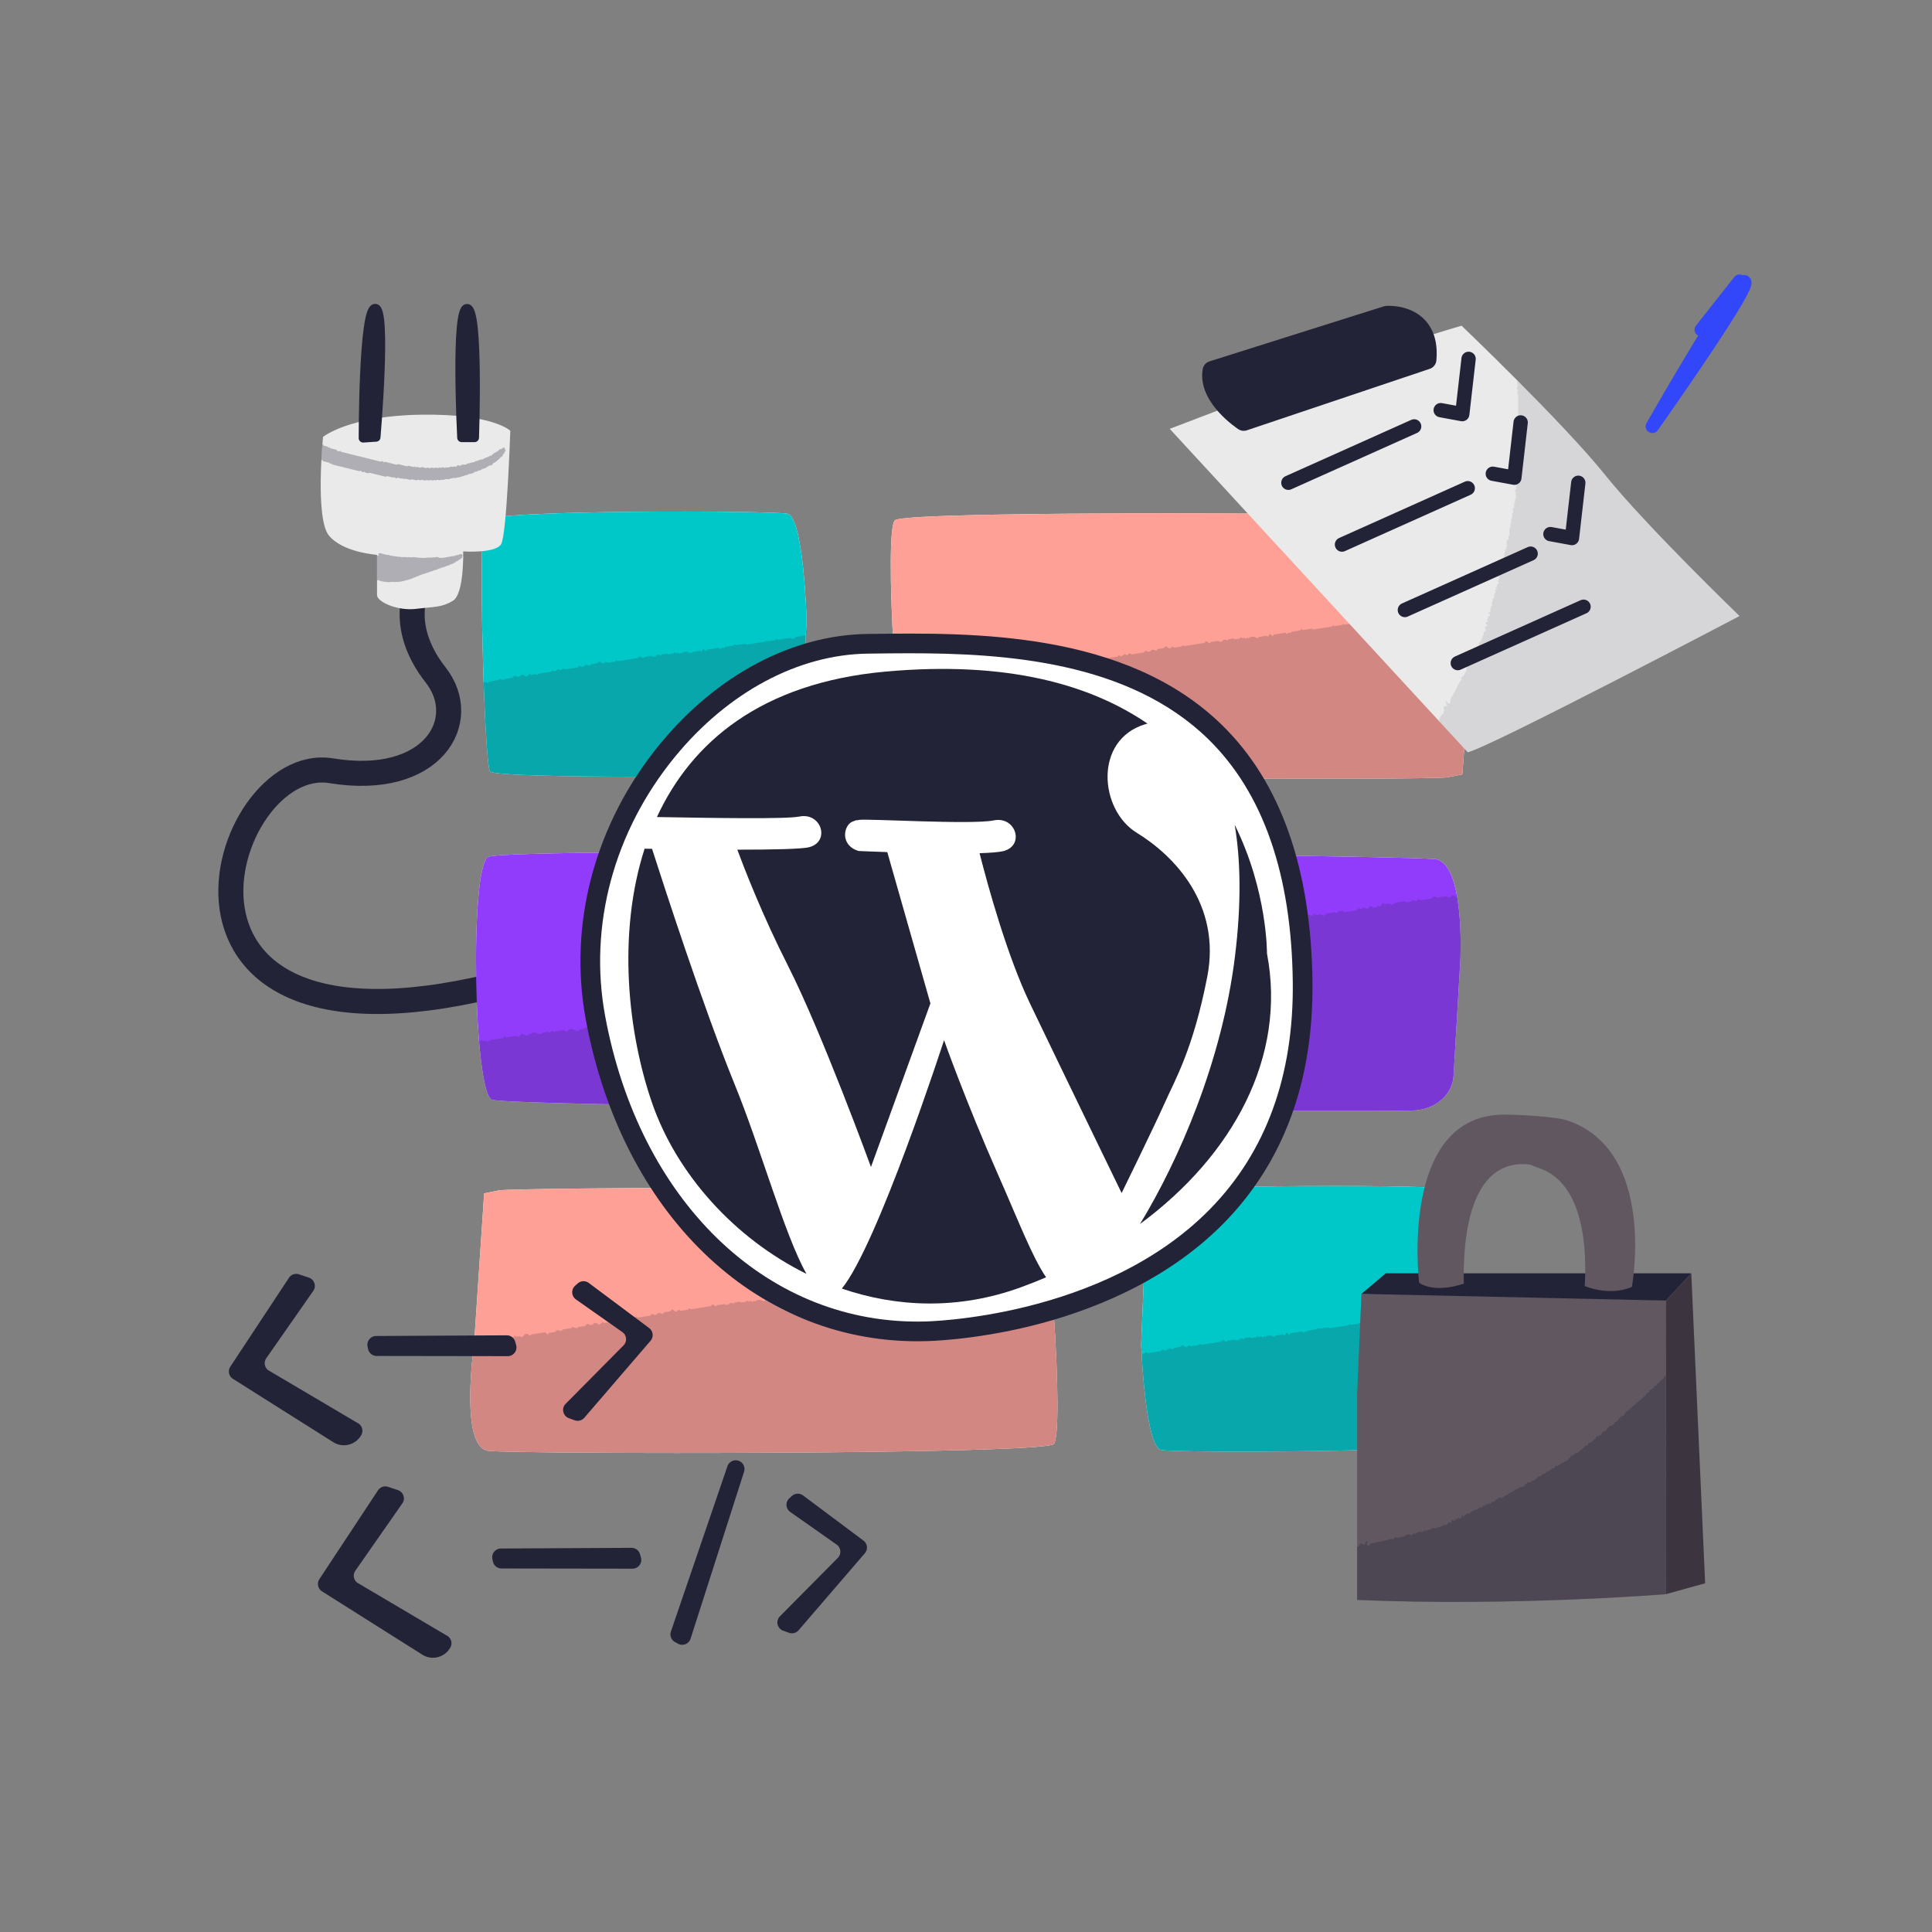
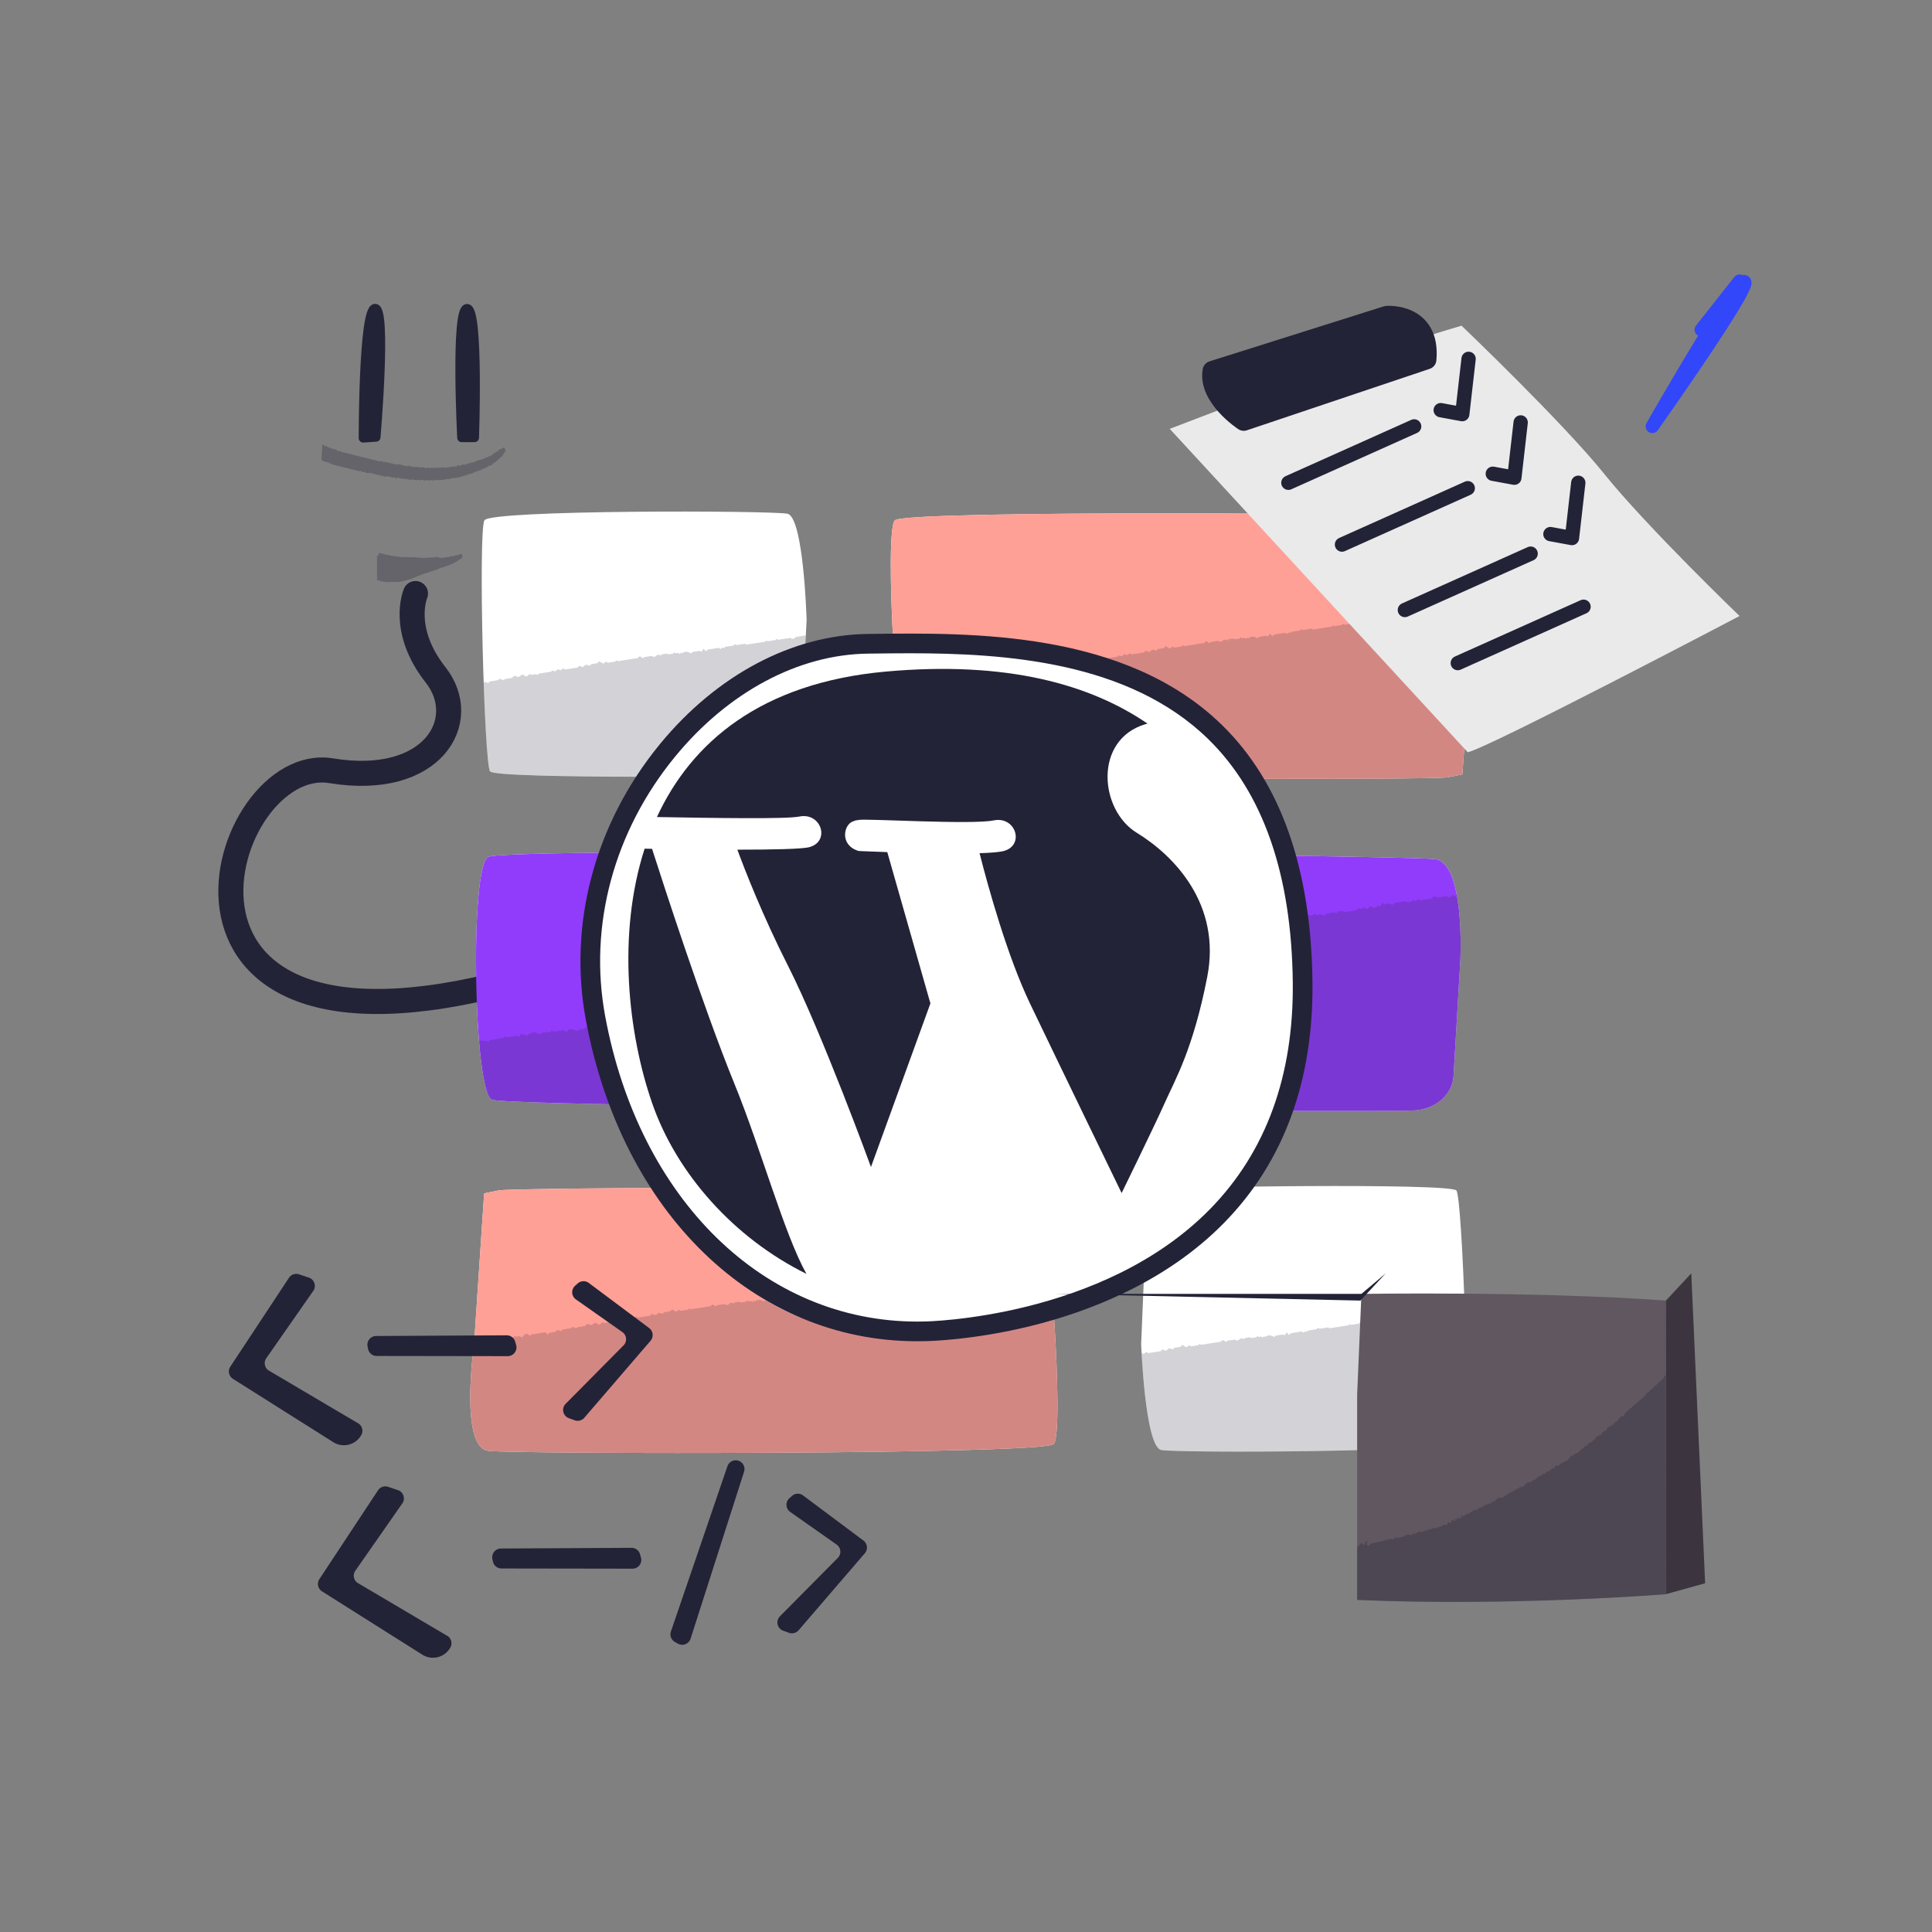
<svg xmlns="http://www.w3.org/2000/svg" width="1080" height="1080" fill="none">
  <rect width="100%" height="100%" fill="#808080" stroke="none" />
  <g clip-path="url(#a)">
    <path d="M450.9 346.47s-1.64-57.46-10.75-59.29c-9.11-1.83-165.82-2.28-169.35 3.67-3.53 5.95-.19 136.05 3.15 140.38 3.35 4.33 163.52 3.11 168.12 1.46l4.6-1.65 4.23-84.57Zm372.91 1.92s8.8-57.49-7.54-59.42c-16.34-1.93-309.78-4.03-316.03 1.88s1.62 136.07 7.68 140.44c6.06 4.37 293.09 4.84 301.31 3.23l8.22-1.61 6.36-84.52Zm-185.9 402.94s2.12 57.45 11.24 59.23c9.12 1.78 165.83 1.28 169.32-4.7 3.49-5.98-.94-136.05-4.32-140.36-3.38-4.31-163.54-2.12-168.12-.44l-4.59 1.68-3.53 84.59Zm-372.92.34s-8.32 57.54 8.03 59.37c16.35 1.83 309.8 2.15 316-3.81 6.2-5.96-2.75-136.06-8.85-140.39-6.1-4.33-293.13-3.05-301.33-1.4l-8.2 1.66-5.65 84.57Zm551.351-215.1s2.849-55.26-14.64-56.37c-41.62-2.64-518.451-6.81-528.841-1.16-10.39 5.65-8.12 131.4 2.08 135.67 10.2 4.27 503.12 7.43 516.85 5.96.14-.01.27-.03.411-.05 11.25-1.28 19.76-9.35 20.33-19.04l3.81-65.01Z" fill="#fff" />
    <path d="M823.81 348.39s8.8-57.49-7.54-59.42c-16.34-1.93-309.78-4.03-316.03 1.88s1.62 136.07 7.68 140.44c6.06 4.37 293.09 4.84 301.31 3.23l8.22-1.61 6.36-84.52Z" fill="#FFA096" />
    <path d="M232.26 331.79s-8.69 20.15 11.26 45.51c19.95 25.37-1.55 62.9-58.48 53.54-62.48-10.27-118.46 175.72 100.21 117.79" stroke="#232337" stroke-width="14" stroke-miterlimit="10" stroke-linecap="round" stroke-linejoin="round" />
-     <path d="M450.9 346.47s-1.64-57.46-10.75-59.29c-9.11-1.83-165.82-2.28-169.35 3.67-3.53 5.95-.19 136.05 3.15 140.38 3.35 4.33 163.52 3.11 168.12 1.46l4.6-1.65 4.23-84.57Zm187.01 404.86s2.12 57.45 11.24 59.23c9.12 1.78 165.83 1.28 169.32-4.7 3.49-5.98-.94-136.05-4.32-140.36-3.38-4.31-163.54-2.12-168.12-.44l-4.59 1.68-3.53 84.59Z" fill="#00C8C8" />
    <path d="M264.99 751.67s-8.32 57.54 8.03 59.37c16.35 1.83 309.8 2.15 316-3.81 6.2-5.96-2.75-136.06-8.85-140.39-6.1-4.33-293.13-3.05-301.33-1.4l-8.2 1.66-5.65 84.57Z" fill="#FFA096" />
    <path d="M816.34 536.57s2.85-55.26-14.64-56.37c-41.62-2.64-518.45-6.81-528.84-1.16-10.39 5.65-8.12 131.4 2.08 135.67 10.2 4.27 503.12 7.43 516.85 5.96.14-.01.27-.03.41-.05 11.25-1.28 19.76-9.35 20.33-19.04l3.81-65.01Z" fill="#913CFA" />
-     <path d="M285.26 240.8s-1.93 58.1-5.14 63.41c-3.21 5.31-21.19 4.03-21.19 4.03s.64 23.76-5.78 27.62c-6.42 3.86-10.28 3.21-20.55 4.5-10.28 1.28-21.84-3.85-21.84-7.71v-22.48s-19.27-1.28-26.97-10.92c-7.71-9.63-3.21-55.01-3.21-55.01s14.13-11.78 54.59-12.42c40.45-.65 50.09 8.98 50.09 8.98Z" fill="#EAEAEA" />
    <path d="M265.27 244.66s2.57-72.25-4.17-72.25-3.02 72.25-3.02 72.25h7.19Zm-55.07-.26s6.22-72.3-.52-72.05-6.67 72.54-6.67 72.54l7.19-.49Z" fill="#232337" stroke="#232337" stroke-width="5" stroke-miterlimit="10" stroke-linecap="round" stroke-linejoin="round" />
    <path d="m211.31 833.09-32.77 49.65a4.9 4.9 0 0 0 1.47 6.84l56.07 35.39c5.4 3.41 12.56 1.58 15.67-4 1.19-2.13.62-4.81-1.32-6.28l-50.73-29.96c-2.01-1.52-2.53-4.33-1.21-6.48l26.55-38.05c1.66-2.68.38-6.21-2.6-7.21l-5.47-1.84c-2.11-.71-4.43.08-5.66 1.94Zm68.71 32.54 73.01-.38c2.2-.01 4.13 1.44 4.74 3.56l.53 1.85c.89 3.13-1.46 6.24-4.72 6.24l-73.25-.11c-2.32 0-4.31-1.63-4.79-3.89l-.28-1.36c-.64-3.05 1.67-5.9 4.76-5.91Zm95.02 46.4 31.6-92.4a4.903 4.903 0 0 1 5.94-3.14c2.68.74 4.21 3.56 3.36 6.21l-29.9 93.34c-.94 2.94-4.34 4.29-7.05 2.79l-1.7-.94a4.888 4.888 0 0 1-2.25-5.86Zm60.95-8.51 32.35-32.64c2.13-2.15 1.82-5.71-.66-7.45l-25.95-18.25c-2.58-1.82-2.8-5.57-.44-7.67l1.45-1.29a4.899 4.899 0 0 1 6.18-.26l33.74 25.22c2.27 1.7 2.63 4.97.78 7.12l-37.02 43.03a4.918 4.918 0 0 1-5.39 1.41l-3.24-1.18c-3.35-1.21-4.32-5.5-1.8-8.04ZM161.53 714.3l-32.77 49.65a4.9 4.9 0 0 0 1.47 6.84l56.07 35.39c5.4 3.41 12.56 1.58 15.67-4 1.19-2.13.62-4.81-1.32-6.28l-50.73-29.96c-2.01-1.52-2.53-4.33-1.21-6.48l26.55-38.05c1.66-2.68.38-6.21-2.6-7.21l-5.47-1.84c-2.11-.72-4.43.08-5.66 1.94Zm48.71 32.53 73.01-.38c2.2-.01 4.13 1.44 4.74 3.56l.53 1.85c.89 3.13-1.46 6.24-4.72 6.24l-73.25-.11c-2.32 0-4.31-1.63-4.79-3.89l-.28-1.36a4.894 4.894 0 0 1 4.76-5.91Zm105.97 37.9 32.35-32.64c2.13-2.15 1.82-5.71-.66-7.45l-25.95-18.25c-2.58-1.82-2.8-5.57-.44-7.67l1.45-1.29a4.899 4.899 0 0 1 6.18-.26l33.74 25.22c2.27 1.7 2.63 4.97.78 7.12l-37.02 43.03a4.918 4.918 0 0 1-5.39 1.41l-3.24-1.18c-3.36-1.22-4.32-5.51-1.8-8.04Z" fill="#232337" />
    <path opacity=".2" d="m446.67 431.03 3.79-75.86c-1.88.3-3.76.59-5.65.89-.24.28-.46.55-.71.85-.42.07-.88.14-1.38.22-.25-.17-.54-.37-.84-.57-2.33.37-4.67.74-6.99 1.1-.29-.19-.57-.37-.85-.56-.16.21-.29.41-.5.69-1.4.22-2.89.46-4.33.68-.3-.17-.56-.31-.81-.45-.2.28-.34.47-.47.65-3.6.57-7.19 1.13-10.7 1.69-.29-.21-.48-.35-.69-.51-1.61.25-3.25.51-4.88.77-.3-.2-.59-.4-.87-.59-.21.27-.43.54-.66.83-1.63.26-3.26.51-4.84.76-.25.28-.45.52-.66.75-.24-.18-.43-.32-.63-.46-.4.3-.82.61-1.22.91-.41-.26-.7-.45-1.05-.67-1.93.3-3.91.61-5.89.94-.2.03-.39.2-.63.33-.1.16-.23.35-.5.78-.49-.53-.95-1.03-1.41-1.53-.5.69-.85 1.17-1.23 1.69-.27-.17-.55-.34-.86-.53-1.36.21-2.76.43-4.18.66-.2.25-.42.52-.57.72-.86-.32-1.69-.64-2.45-.92-.74.12-1.43.23-2.02.32-.28.3-.48.51-.67.71-.29-.21-.48-.35-.7-.51l-.63.75c-.27-.18-.56-.37-.86-.56-.45.07-.92.14-1.35.21-.3-.19-.58-.37-.83-.53-.25.29-.48.55-.62.71-1.05.16-1.97.31-2.78.44-.4-.23-.7-.39-.82-.46-1.1.17-2.02.32-2.86.45-.2.28-.34.47-.5.69-.27-.17-.55-.35-.85-.54-.43.07-.9.14-1.37.22-.21.26-.43.54-.63.8-.48.08-.94.15-1.37.22-.32-.21-.61-.4-.84-.54-1.47.23-2.86.45-4.18.66-.26.29-.46.52-.55.62-.93-.15-1.29-1.23-2.34-.91-.2.25-.42.52-.65.81-3.72.59-7.46 1.18-11.21 1.77-.28-.18-.56-.37-.83-.55l-.61.75c-1.47.23-2.87.45-4.07.64-.57-.25-.97-.42-1.21-.53-.77.24-.82 1.14-1.63.99-.63-.39-1.3-.8-2.1-1.3-.36.42-.65.75-.96 1.1-1.15.18-2.31.36-3.35.53-.4.39-.72.69-.98.94-1.22-.42-2.27-1.09-3.19.29-.19.28-.86.25-1.24.34-.62-.11-.96-.86-1.69-.46-.19.24-.4.51-.63.8-2.32.37-4.66.73-6.94 1.09-.43-.23-.82-.44-1.18-.64-.56.43-.99.77-1.39 1.08-.58-.22-1.09-.42-1.54-.59-.43.39-.75.7-1.04.96-.76.14-1.46.32-2.02-.38-.21.27-.42.53-.64.8-2.32.37-4.66.73-6.98 1.1-.22.27-.43.54-.64.8-.21-.15-.4-.29-.74-.54l-2.81.44c-.33-.24-.53-.38-.73-.53-.69.5-1.37 1-2.11 1.54-.46-.32-1.03-.7-1.56-1.07-.51.08-.97.15-1.38.22l-.69.82c-.59-.02-1.13.35-1.71-.08-.98-.71-1.75-.29-2.44.76-1.37.22-2.87.45-4.22.67-.24.33-.38.53-.52.72-.66-.67-1.73-.32-2.38-.97-.23.27-.45.53-.69.82-1.63.26-3.25.51-4.64.73-.51.43-.85.71-1.18.99l-1.08-.64c-.35.06-.78.12-1.28.2.9 26.06 2.24 48.02 3.58 49.75 3.35 4.33 163.52 3.11 168.12 1.46 4.6-1.65 4.61-1.64 4.61-1.64Zm362.56 3.5 8.22-1.61 6.36-84.53s.86-5.61 1.54-13.39c-.29.23-.56.44-.8.63-.82-.41-1.56-.68-2.38-.41-.49.25-.59 1.08-1.41.92-.25-.16-.54-.36-.83-.55-.21.26-.42.53-.62.78-1.42.22-2.82.44-4.17.66-.31-.19-.59-.36-1.38-.85-.2.72-.4 1.42-.45 1.61-1.38 1.13-2.1-.33-3.03.02-.31.32-.61.64-.94.97-.6-.23-1.11-.43-1.69-.65-.33.34-.64.65-1 1.01-1.34.21-2.73.43-4.09.64-.17.24-.31.43-.5.69-1.19.19-2.44.38-3.4.54-.68-.25-1.09-.4-1.49-.54-.32.38-.54.64-.79.94-.88.14-1.81.28-2.77.44-.36-.19-.74-.41-1.23-.67-.36.39-.66.72-.94 1.02-2.13.33-4.23.67-6.31.99-.21-.16-.41-.3-.69-.51-.93.15-1.95.31-2.98.47-.14.19-.28.38-.52.71-.89.14-1.91.3-2.51.4-.69.53-1.04.8-1.29 1-.73-.16-1.08-.89-1.8-.49-.19.24-.41.52-.59.76-.39-.21-.78-.42-1.18-.63-.42.38-.74.65-1.03.92-.27-.15-.53-.3-.78-.44-.2.27-.34.47-.51.7-3.23.51-6.49 1.02-9.76 1.54-.24.28-.46.55-.71.85-.42.07-.88.14-1.38.22-.25-.17-.54-.37-.84-.57-2.33.37-4.67.74-6.99 1.1-.29-.19-.57-.37-.85-.56-.16.21-.29.41-.5.69-1.4.22-2.89.46-4.33.68-.3-.17-.56-.31-.81-.45-.2.28-.34.47-.47.65-3.6.57-7.19 1.13-10.7 1.69-.29-.21-.48-.35-.69-.51-1.61.25-3.25.51-4.88.77-.3-.2-.59-.4-.87-.59-.21.27-.43.54-.66.83-1.63.26-3.26.51-4.84.76-.25.28-.45.52-.66.75-.24-.18-.43-.32-.63-.46-.4.3-.82.61-1.22.91-.41-.26-.7-.45-1.05-.67-1.93.3-3.91.61-5.89.94-.2.03-.39.2-.63.33-.1.16-.23.35-.5.78-.49-.53-.95-1.03-1.41-1.53-.5.69-.85 1.17-1.23 1.69-.27-.17-.55-.34-.86-.53-1.36.21-2.76.43-4.18.66-.2.25-.42.52-.57.72-.86-.32-1.69-.64-2.45-.92-.74.12-1.43.23-2.02.32-.28.3-.48.51-.67.71-.29-.21-.48-.35-.7-.51l-.63.75c-.27-.18-.56-.37-.86-.56-.45.07-.92.14-1.35.21-.3-.19-.58-.37-.83-.53-.25.29-.48.55-.62.71-1.05.17-1.97.31-2.78.44-.4-.23-.7-.39-.82-.46-1.1.17-2.02.32-2.86.45-.2.28-.34.47-.5.69-.27-.17-.55-.35-.85-.54-.43.07-.9.14-1.37.22-.21.26-.43.54-.63.8-.48.08-.94.15-1.37.22-.32-.21-.61-.4-.84-.54-1.47.23-2.86.45-4.18.66-.26.29-.46.52-.55.62-.93-.15-1.29-1.23-2.34-.91-.2.25-.42.52-.65.81-3.72.59-7.46 1.18-11.21 1.77-.28-.18-.56-.37-.83-.55l-.61.75c-1.47.23-2.87.45-4.07.64-.57-.25-.97-.42-1.21-.53-.77.24-.82 1.14-1.63.99-.63-.39-1.3-.8-2.1-1.3-.36.42-.65.75-.96 1.1-1.15.18-2.31.36-3.35.53-.4.39-.72.69-.98.94-1.22-.42-2.27-1.09-3.19.29-.19.28-.86.25-1.24.34-.62-.11-.96-.86-1.69-.46-.19.24-.4.51-.63.8-2.32.37-4.66.73-6.94 1.09-.43-.23-.82-.44-1.18-.64-.56.43-.99.77-1.39 1.08-.58-.22-1.09-.42-1.54-.59-.43.39-.75.7-1.04.96-.76.14-1.46.32-2.02-.38-.21.27-.42.53-.64.8-2.32.37-4.66.73-6.98 1.1-.22.27-.43.54-.64.8-.21-.15-.4-.29-.74-.54l-2.81.44c-.33-.24-.53-.38-.73-.53-.69.5-1.37 1-2.11 1.54-.46-.32-1.03-.7-1.56-1.07-.51.08-.97.15-1.38.22l-.69.82c-.59-.02-1.13.35-1.71-.08-.98-.71-1.75-.29-2.44.76-1.37.22-2.87.45-4.22.67-.24.33-.38.53-.52.72-.66-.67-1.73-.32-2.38-.97-.23.27-.45.53-.69.82-1.63.26-3.25.51-4.64.73-.51.43-.85.71-1.18.99l-1.08-.64c-.38.06-.84.13-1.38.22-.16.2-.38.47-.64.78-1.11.17-2.27.35-3.44.55-.09.01-.15.16-.35.39-.02.04-.15.23-.38.6-.54-.52-1.05-1-1.39-1.34-2.82.45-5.39.85-7.85 1.24-.27.29-.48.51-.67.72-.57-.41-1.05-.76-1.54-1.12-.45.07-.91.14-1.13.18-.96.45-.93 1.57-2.03 1.75-.31-.15-.7-.35-1.18-.59-.62.1-1.31.21-1.95.31-.25-.18-.44-.32-.7-.51-.2.22-.41.45-.7.78-1.87.29-3.85.61-5.83.91-.21.03-.44-.05-.65-.08-.19-.14-.38-.28-.58-.42-.42.53-.83 1.05-1.16 1.48-1.02-.34-1.96-.65-2.9-.96-.29.33-.51.59-.76.88-.25-.16-.53-.34-.83-.53-1.37.22-2.77.44-4.16.66-.3-.19-.58-.38-.86-.56-.22.27-.44.54-.67.83-.69.11-1.39.22-2.05.32l-.45.61c-1.26-.24-2.39-1.12-3.77-.7-.44.33-.59 1.08-1.36.93-.29-.19-.58-.39-.88-.59-1.39.22-2.79.44-4.15.65-.31-.19-.58-.36-.78-.48-.39.34-.72.63-.99.87-.52-.22-.89-.38-1.23-.53-.2.27-.34.46-.49.68-.28-.18-.56-.36-.83-.54-.21.26-.42.53-.62.78-.49.08-.96.15-1.16.18-1.04-.35-1.85-.62-2.65-.88-.39 1.18-2.1.41-2.44 1.68-.67-.66-1.74-.34-2.4-.99-.45.48-.64 1.18-1.29 1.48-.2-.14-.39-.28-.73-.53-1.36.21-2.85.45-4.21.66-.33-.24-.53-.38-.74-.54-.21.26-.42.52-.64.8-1.86.29-3.73.59-5.58.88-.22.27-.43.53-.62.77-.33-.19-.61-.46-.93-.5-.45-.06-.92.12-1.38.08-.27-.02-.52-.28-.76-.43-.2.27-.34.47-.47.65h-.02c1.96 24.83 4.57 45.3 6.92 46.99 6.09 4.38 293.12 4.85 301.34 3.24Zm4.99 65.84-.53.73c-.52-.28-1.04-.56-1.52-.81-.74.58-1.32 1.02-1.92 1.49-.59-.28-1.12-.53-1.79-.85-1.73.27-3.58.56-5.03.79-.92-.33-1.47-.53-2-.73-.42.5-.71.85-1.09 1.29-1.92.3-3.93.63-5.96.93-.28.04-.58-.08-.86-.13-.26-.19-.51-.37-.72-.52-.42.43-.82.86-1.25 1.29-.69-.31-1.2-.53-1.67-.75-.31.35-.61.69-.77.86-1.12.18-2.03.32-2.86.45-.35-.26-.61-.44-.86-.63-1.99.31-3.97.63-5.37.85-.95.66-1.43.99-1.87 1.29-.55-.37-.93-.63-1.33-.9-.92.14-1.85.29-2.77.44-.39-.26-.76-.5-.97-.64-.92.43-.97 1.55-1.89 1.89-.27-.2-.53-.38-.84-.61-.27.32-.55.65-.87 1.02-.55.09-1.17.18-1.82.29-.63-.29-1.15-1.11-1.85-.72-.57.58-.99 1-1.35 1.37-.9-.32-1.58-.57-2.22-.8-.5.42-.91.77-1.16.98-.71-.25-1.27-.44-1.79-.61-.42.51-.71.86-1.03 1.26-2.13.34-4.3.68-6.51 1.03-.36-.24-.74-.5-1.12-.75-.94.15-1.87.3-2.77.44-.3.37-.58.71-.86 1.05l-.92-.67c-1.57.25-3.24.51-4.64.73-.64.53-1.09.9-1.47 1.22-.73-.35-1.26-.61-1.67-.81-1.08.06-1.97.51-2.91.2l-.77-.56c-.39.43-.78.85-1.15 1.25-1.41-.49-2.62-.91-3.79-1.31-.32.34-.62.68-.97 1.05-1.23.19-2.45.39-3.18.5-.86.63-1.33.97-1.69 1.24-.92-.29-1.41-1.2-2.33-.7-.28.35-.57.71-.85 1.05-.39-.25-.78-.51-1.08-.71-1.02.16-1.94.31-2.62.41-.61.54-1.05.93-1.41 1.26-.75-.33-1.29-.56-1.82-.79-1.22-.09-1.9.83-2.76 1.39-.47.07-.94.15-1.4.22-.69-.24-1.19-1.13-2.1-.63-.29.36-.58.73-.85 1.07-1.26.2-2.51.4-3.59.57-.65-.32-1.18-.59-1.62-.8-.75.59-1.33 1.05-1.85 1.46-1.1-.55-2.07-.91-3.17-.55-.66.33-.78 1.44-1.88 1.23-.33-.22-.72-.48-1.1-.73-.28.35-.57.71-.83 1.04-1.89.3-3.76.59-5.57.88-.41-.26-.78-.48-1.83-1.14-.27.95-.53 1.89-.61 2.15-1.84 1.51-2.79-.44-4.03.03-.41.43-.82.85-1.25 1.3-.8-.31-1.48-.57-2.25-.87-.44.45-.86.87-1.34 1.35-1.79.28-3.65.57-5.45.86-.23.32-.41.57-.67.92-1.58.25-3.25.51-4.53.71l-1.98-.72c-.42.5-.72.85-1.06 1.26-1.17.18-2.41.38-3.69.58-.47-.26-.99-.54-1.64-.9-.48.52-.88.96-1.25 1.36-2.83.45-5.63.89-8.41 1.32-.28-.21-.54-.39-.92-.67-1.24.2-2.6.41-3.97.63-.18.25-.37.51-.69.95-1.19.19-2.55.4-3.35.53-.92.71-1.38 1.07-1.71 1.33-.97-.21-1.44-1.19-2.4-.65-.25.33-.54.69-.79 1.01-.52-.28-1.04-.55-1.57-.84-.56.5-.98.87-1.37 1.22-.36-.2-.7-.4-1.04-.59-.27.37-.45.62-.68.94-4.3.68-8.65 1.36-13.01 2.05-.32.38-.61.73-.94 1.14-.56.09-1.17.18-1.84.29-.34-.23-.73-.49-1.12-.76-3.1.49-6.22.98-9.31 1.47-.39-.26-.76-.5-1.13-.74-.21.29-.39.54-.67.92-1.87.29-3.85.61-5.78.91-.39-.22-.74-.42-1.07-.6-.27.37-.45.62-.63.87-4.8.76-9.59 1.51-14.26 2.25-.39-.28-.64-.47-.92-.67-2.15.34-4.33.68-6.5 1.02-.4-.27-.78-.53-1.16-.78-.28.36-.57.73-.87 1.11-2.18.34-4.35.69-6.45 1.02-.33.38-.61.69-.88 1-.32-.24-.58-.42-.83-.61l-1.63 1.21c-.55-.35-.93-.6-1.4-.89-2.57.4-5.21.81-7.85 1.25-.27.05-.52.26-.84.43-.14.21-.3.47-.67 1.04-.65-.71-1.27-1.37-1.88-2.03-.67.92-1.13 1.56-1.63 2.25-.36-.23-.73-.45-1.14-.71-1.81.29-3.68.58-5.57.88-.27.34-.56.7-.76.95-1.14-.43-2.25-.85-3.27-1.23-.99.16-1.91.3-2.69.42-.37.4-.64.68-.89.95-.38-.28-.64-.46-.94-.68-.28.33-.55.66-.84 1-.36-.24-.75-.49-1.14-.75-.61.1-1.23.19-1.8.28-.41-.26-.77-.49-1.11-.7-.34.39-.64.74-.82.95l-3.7.58c-.53-.3-.93-.52-1.09-.62-1.47.23-2.69.42-3.81.6-.27.37-.45.62-.67.92-.37-.23-.74-.47-1.14-.72-.58.09-1.2.19-1.83.29-.28.35-.57.72-.84 1.06-.64.1-1.26.2-1.83.29-.43-.28-.81-.53-1.11-.72-1.96.31-3.82.6-5.58.88-.35.38-.62.69-.74.82-1.24-.21-1.72-1.64-3.11-1.21-.26.33-.55.69-.86 1.08-4.96.78-9.94 1.57-14.94 2.35-.37-.24-.75-.49-1.11-.73-.3.37-.59.72-.81 1-1.96.31-3.82.6-5.42.85-.76-.33-1.3-.56-1.62-.7-1.03.32-1.09 1.52-2.17 1.32l-2.8-1.73c-.49.55-.87 1-1.28 1.46-1.53.24-3.09.49-4.47.7-.53.51-.96.92-1.3 1.26-1.63-.56-3.03-1.46-4.25.39-.25.38-1.14.33-1.65.46-.82-.15-1.28-1.15-2.25-.61-.25.32-.54.68-.84 1.06-3.09.49-6.21.98-9.25 1.46-.57-.31-1.09-.59-1.57-.85-.74.58-1.32 1.02-1.86 1.44-.77-.29-1.45-.56-2.05-.79-.57.53-1 .93-1.38 1.28-1.01.18-1.95.42-2.69-.51-.28.35-.56.7-.86 1.07-3.09.49-6.21.98-9.31 1.47-.29.36-.57.71-.85 1.06-.28-.2-.54-.39-.98-.71-1.19.19-2.55.4-3.74.59-.45-.32-.7-.51-.97-.7-.92.67-1.83 1.34-2.81 2.06-.62-.42-1.37-.94-2.07-1.42-.68.11-1.29.2-1.84.29-.34.41-.64.76-.92 1.1-.79-.02-1.5.46-2.28-.1-1.31-.94-2.33-.38-3.25 1.02-1.83.29-3.82.6-5.63.89-.32.45-.51.7-.7.96-.88-.89-2.31-.42-3.17-1.3-.31.36-.6.71-.92 1.09-2.17.34-4.34.68-6.19.98-.68.57-1.13.95-1.58 1.32-.56-.33-.95-.56-1.44-.86-.5.08-1.11.18-1.83.29-.22.27-.51.62-.86 1.04-1.48.23-3.03.47-4.58.73-.12.02-.2.22-.47.52-.03.05-.2.31-.51.8l-1.86-1.78c-3.76.59-7.18 1.13-10.46 1.65-.37.39-.63.68-.89.96-.76-.55-1.4-1.02-2.06-1.5-.6.09-1.22.19-1.5.24-1.28.6-1.24 2.1-2.71 2.33-.41-.2-.94-.47-1.57-.78-.83.13-1.74.27-2.59.41-.33-.24-.59-.43-.93-.68-.27.3-.54.6-.93 1.04-2.49.39-5.13.82-7.77 1.21-.28.04-.58-.06-.87-.1l-.77-.56-1.55 1.97c-1.36-.45-2.61-.86-3.86-1.28-.38.44-.68.79-1.02 1.18-.34-.22-.71-.45-1.11-.71-1.83.29-3.69.58-5.55.87-.4-.26-.78-.51-1.14-.75-.29.36-.59.72-.9 1.1-.92.15-1.85.29-2.73.43-.22.31-.41.56-.59.82-1.67-.32-3.19-1.49-5.03-.94-.58.44-.78 1.44-1.81 1.24-.38-.26-.77-.52-1.18-.79-1.85.29-3.72.59-5.53.87-.41-.26-.78-.48-1.04-.65-.51.45-.95.84-1.32 1.16-.7-.3-1.18-.51-1.64-.71l-.66.91-1.11-.72c-.28.35-.56.71-.82 1.04-.66.1-1.27.2-1.54.24-1.39-.46-2.46-.82-3.54-1.18-.52 1.57-2.8.55-3.26 2.23-.9-.88-2.32-.45-3.21-1.32-.6.64-.85 1.57-1.71 1.97-.27-.19-.52-.38-.97-.7-1.82.29-3.8.6-5.62.88-.45-.32-.7-.51-.98-.71-.28.35-.56.7-.85 1.06-2.47.39-4.97.78-7.44 1.17l-.82 1.02c-.44-.25-.82-.61-1.24-.67-.6-.07-1.23.16-1.83.11-.36-.03-.69-.38-1.02-.57-.27.36-.45.62-.63.86-.17.03-.33.05-.5.08 1.49 17.81 3.91 31.12 7.11 32.46 10.2 4.27 503.12 7.43 516.85 5.96.14-.01.27-.03.41-.05 11.25-1.28 19.76-9.35 20.33-19.04l3.81-65.02s1.03-20.08-1.98-36.28c-.07.04-.11.07-.16.09ZM586.21 700.36c-.47.07-.94.15-1.39.22-.22.27-.43.53-.64.78-.22-.16-.41-.3-.69-.5-1.17.19-2.43.38-3.48.55-.48.4-.82.68-1.1.91-.55-.27-.95-.46-1.25-.61-.81.05-1.48.39-2.18.15-.19-.14-.38-.28-.58-.42-.29.32-.59.64-.86.94-1.06-.37-1.97-.68-2.84-.98-.24.26-.47.51-.72.79-.92.14-1.84.29-2.39.38-.64.47-1 .73-1.27.93-.69-.22-1.06-.9-1.75-.52-.21.26-.43.53-.63.79l-.81-.53-1.97.31c-.46.41-.79.7-1.06.95-.56-.25-.97-.42-1.36-.59-.91-.07-1.42.62-2.07 1.04-.35.06-.7.11-1.05.17-.52-.18-.89-.85-1.58-.47-.21.27-.43.55-.64.8-.95.15-1.88.3-2.69.42-.49-.24-.89-.44-1.22-.6-.57.45-1 .78-1.39 1.09-.82-.41-1.56-.68-2.38-.41-.49.25-.59 1.08-1.41.92-.25-.16-.54-.36-.83-.55-.21.26-.42.53-.62.78-1.42.22-2.82.44-4.17.66-.31-.19-.59-.36-1.38-.85-.2.72-.4 1.42-.45 1.61-1.38 1.13-2.1-.33-3.03.02-.31.32-.61.64-.94.97-.6-.23-1.11-.43-1.69-.65-.33.34-.64.65-1 1.01-1.34.21-2.73.43-4.09.64-.17.24-.31.43-.5.69-1.19.19-2.44.38-3.4.54-.68-.25-1.09-.4-1.49-.54-.32.38-.54.64-.79.94-.88.14-1.81.28-2.77.44-.36-.19-.74-.41-1.23-.67-.36.39-.66.72-.94 1.02-2.13.33-4.23.67-6.31.99-.21-.16-.41-.3-.69-.51-.93.15-1.95.31-2.98.47-.14.19-.28.38-.52.71-.9.14-1.91.3-2.51.4-.69.53-1.04.8-1.29 1-.73-.16-1.08-.89-1.8-.49-.19.24-.41.52-.59.76-.39-.21-.78-.42-1.18-.63-.42.38-.74.65-1.03.92-.27-.15-.53-.3-.78-.44-.2.27-.34.47-.51.7-3.23.51-6.49 1.02-9.76 1.54-.24.28-.46.55-.71.85-.42.07-.88.14-1.38.22-.25-.17-.54-.37-.84-.57-2.33.37-4.67.74-6.99 1.1-.29-.19-.57-.37-.85-.56-.16.21-.29.41-.5.69-1.4.22-2.89.46-4.33.68-.3-.17-.56-.31-.81-.45-.2.28-.34.47-.47.65-3.6.57-7.19 1.13-10.7 1.69-.29-.21-.48-.35-.69-.51-1.61.25-3.25.51-4.88.77-.3-.2-.59-.4-.87-.59-.21.27-.43.54-.66.83-1.63.26-3.26.51-4.84.76-.25.28-.45.52-.66.75-.24-.18-.43-.32-.63-.46-.4.3-.82.61-1.22.91-.41-.26-.7-.45-1.05-.67-1.93.3-3.91.61-5.89.94-.2.03-.39.2-.63.33-.1.16-.23.35-.5.78-.49-.53-.95-1.03-1.41-1.53-.5.69-.85 1.17-1.23 1.69-.27-.17-.55-.34-.86-.53-1.36.21-2.76.43-4.18.66-.2.25-.42.52-.57.72-.86-.32-1.69-.64-2.45-.92-.74.12-1.43.23-2.02.32-.28.3-.48.51-.67.71-.29-.21-.48-.35-.7-.51l-.63.75c-.27-.18-.56-.37-.86-.56-.45.07-.92.14-1.35.21-.3-.19-.58-.37-.83-.53-.25.29-.48.55-.62.71-1.05.16-1.97.31-2.78.44-.4-.23-.7-.39-.82-.46-1.1.17-2.02.32-2.86.45-.2.28-.34.47-.5.69-.27-.17-.55-.35-.85-.54-.43.07-.9.14-1.37.22-.21.26-.43.54-.63.8-.48.08-.94.15-1.37.22-.32-.21-.61-.4-.84-.54-1.47.23-2.86.45-4.18.66-.26.29-.46.52-.55.62-.93-.15-1.29-1.23-2.34-.91-.2.25-.42.52-.65.81-3.72.59-7.46 1.18-11.21 1.77-.28-.18-.56-.37-.83-.55l-.61.75c-1.47.23-2.87.45-4.07.64-.57-.25-.97-.42-1.21-.53-.77.24-.82 1.14-1.63.99-.63-.39-1.3-.8-2.1-1.3-.36.42-.65.75-.96 1.1-1.15.18-2.31.36-3.35.53-.4.39-.72.69-.98.94-1.22-.42-2.27-1.09-3.19.29-.19.28-.86.25-1.24.34-.62-.11-.96-.86-1.69-.46-.19.24-.4.51-.63.8-2.32.37-4.66.73-6.94 1.09-.43-.23-.82-.44-1.18-.64-.56.43-.99.77-1.39 1.08-.58-.22-1.09-.42-1.54-.59-.43.39-.75.7-1.04.96-.76.14-1.46.32-2.02-.38-.21.27-.42.53-.64.8-2.32.37-4.66.73-6.98 1.1-.22.27-.43.54-.64.8-.21-.15-.4-.29-.74-.54l-2.81.44c-.33-.24-.53-.38-.73-.53-.69.5-1.37 1-2.11 1.54-.46-.32-1.03-.7-1.56-1.07-.51.08-.97.15-1.38.22l-.69.82c-.59-.02-1.13.35-1.71-.08-.98-.71-1.75-.29-2.44.76-1.37.22-2.87.45-4.22.67-.24.33-.38.53-.52.72-.66-.67-1.73-.32-2.38-.97-.23.27-.45.53-.69.82-1.63.26-3.25.51-4.64.73-.51.43-.85.71-1.18.99l-1.08-.64c-.38.06-.84.13-1.38.22-.16.2-.38.47-.64.78-1.11.17-2.27.35-3.44.55-.09.01-.15.16-.35.39-.02.04-.15.23-.38.6-.54-.52-1.05-1-1.39-1.34-2.82.45-5.39.85-7.85 1.24-.27.29-.48.51-.67.72-.57-.41-1.05-.76-1.54-1.12-.45.07-.91.14-1.13.18-.96.45-.93 1.57-2.03 1.75-.31-.15-.7-.35-1.18-.59-.62.1-1.31.21-1.95.31-.25-.18-.44-.32-.7-.51-.2.22-.41.45-.7.78-1.87.29-3.85.61-5.83.91-.21.03-.44-.05-.65-.08-.19-.14-.38-.28-.58-.42-.42.53-.83 1.05-1.16 1.48-1.02-.34-1.96-.65-2.9-.96-.29.33-.51.59-.76.88-.25-.16-.53-.34-.83-.53-1.37.22-2.77.44-4.16.66-.3-.19-.58-.38-.86-.56-.22.27-.44.54-.67.83-.69.11-1.39.22-2.05.32l-.45.61c-.37-.07-.73-.2-1.08-.33l-.09 1.35s-8.32 57.54 8.03 59.37c16.35 1.83 309.8 2.15 316-3.81 4.28-4.08 1.41-66.62-2.79-106.87Zm232.48 28.96-.05.05c-.6-.23-1.11-.43-1.69-.65-.33.34-.64.65-1 1.01-1.34.21-2.73.43-4.09.64-.17.24-.31.43-.5.69-1.19.19-2.44.38-3.4.54-.68-.25-1.09-.4-1.49-.54-.32.38-.54.64-.79.94-.88.14-1.81.28-2.77.44-.36-.19-.74-.41-1.23-.67-.36.39-.66.72-.94 1.02-2.13.33-4.23.67-6.31.99-.21-.16-.41-.3-.69-.51-.93.15-1.95.31-2.98.47-.14.19-.28.38-.52.71-.89.14-1.91.3-2.51.4-.69.53-1.04.8-1.29 1-.73-.16-1.08-.89-1.8-.49-.19.24-.41.52-.59.76-.39-.21-.78-.42-1.18-.63-.42.38-.74.65-1.03.92-.27-.15-.53-.3-.78-.44-.2.27-.34.47-.51.7-3.23.51-6.49 1.02-9.76 1.54-.24.28-.46.55-.71.85-.42.07-.88.14-1.38.22-.25-.17-.54-.37-.84-.57-2.33.37-4.67.74-6.99 1.1-.29-.19-.57-.38-.85-.56-.16.21-.29.41-.5.69-1.4.22-2.89.46-4.33.68-.3-.17-.56-.31-.81-.45-.2.28-.34.47-.47.65-3.6.57-7.19 1.13-10.7 1.69-.29-.21-.48-.35-.69-.51-1.61.25-3.25.51-4.88.77-.3-.2-.59-.4-.87-.59-.21.27-.43.54-.66.83-1.63.26-3.26.51-4.84.76-.25.28-.45.52-.66.75-.24-.18-.43-.32-.63-.46-.4.3-.82.61-1.22.91-.41-.26-.7-.45-1.05-.67-1.93.3-3.91.61-5.89.94-.2.03-.39.2-.63.33-.1.16-.23.35-.5.78-.49-.53-.95-1.03-1.41-1.53-.5.69-.85 1.17-1.23 1.69-.27-.17-.55-.34-.86-.53-1.36.21-2.76.43-4.18.66-.2.25-.42.52-.57.72-.86-.32-1.69-.64-2.45-.92-.74.12-1.43.23-2.02.32-.28.3-.48.51-.67.71-.29-.21-.48-.35-.7-.51l-.63.75c-.27-.18-.56-.37-.86-.56-.45.07-.92.14-1.35.21-.3-.19-.58-.37-.83-.53-.25.29-.48.55-.62.71-1.05.16-1.97.31-2.78.44-.4-.23-.7-.39-.82-.46-1.1.17-2.02.32-2.86.45-.2.28-.34.47-.5.69-.27-.17-.55-.35-.85-.54-.43.07-.9.14-1.37.22-.21.26-.43.54-.63.8-.48.08-.94.15-1.37.22-.32-.21-.61-.4-.84-.54-1.47.23-2.86.45-4.18.66-.26.29-.46.52-.55.62-.93-.15-1.29-1.23-2.34-.91-.2.25-.42.52-.65.81-3.72.59-7.46 1.18-11.21 1.77-.28-.18-.56-.37-.83-.55l-.61.75c-1.47.23-2.87.45-4.07.64-.57-.25-.97-.42-1.21-.53-.77.24-.82 1.14-1.63.99-.63-.39-1.3-.8-2.1-1.3-.36.42-.65.75-.96 1.1-1.15.18-2.31.36-3.35.53-.4.39-.72.69-.98.94-1.22-.42-2.27-1.09-3.19.29-.19.28-.86.25-1.24.34-.62-.11-.96-.86-1.69-.46-.19.24-.4.51-.63.8-2.32.37-4.66.73-6.94 1.09-.43-.23-.82-.44-1.18-.64-.56.43-.99.77-1.39 1.08-.45-.17-.85-.33-1.22-.47.76 14.04 3.54 52.74 11 54.19 9.12 1.78 165.83 1.28 169.32-4.7 1.85-3.16 1.48-40.96.23-76.54Z" fill="#232337" />
    <path opacity=".3" d="M258.16 309.8c-.06.04-.11.08-.17.12-.05-.05-.08-.09-.12-.14l-.35-.03c-.06.05-.1.08-.17.14-.2-.02-.43-.03-.65-.05-.15.23-.39.3-.6.36-.21.07-.43.13-.64.15-.2.02-.41-.01-.58.13-.23-.14-.37.16-.58.11-.14.17-.4.1-.53.28-.16-.01-.31-.03-.47-.04-.04.04-.08.07-.15.13-.2-.02-.43-.03-.64-.05-.07.06-.11.09-.18.16-.2-.02-.43-.03-.6-.05-.32.19-.6.28-.9.3-.04.03-.08.07-.12.1-.05-.06-.11-.11-.19-.2-.21.09-.44.19-.69.29-.31-.12-.6.15-.94.12-.04 0-.08.06-.13.1l-.78-.06c-.06.05-.13.1-.19.15-.1-.01-.21-.02-.31-.02-.06.05-.12.1-.18.14-.7-.06-1.38-.11-2.13-.17-.06-.1-.14-.24-.19-.32-.34-.03-.6-.05-.83-.07-.08.05-.13.09-.17.11-.08-.07-.14-.12-.17-.14-.17-.04-.23.13-.31.12-.16-.02-.24.07-.35.15-.42-.03-.84-.07-1.26-.1-.02 0-.04.03-.06.05-.04.08.01.21-.13.23-.03-.04-.07-.08-.12-.14-.22-.02-.45-.04-.6-.05-.28.11-.48.2-.68.28-.08-.08-.13-.14-.18-.2-.21-.02-.42-.03-.63-.05-.06.05-.12.1-.19.15-.21-.02-.42-.03-.62-.05-.07.05-.13.09-.18.13-.06-.06-.11-.1-.16-.15-.06.05-.1.08-.14.12-.17 0-.35-.01-.51-.01-.07.06-.11.09-.15.13-.47-.04-.95-.08-1.42-.11l-.18.15c-.05-.06-.11-.11-.15-.16-.49-.04-.96-.08-1.42-.11-.07.05-.13.1-.18.13-.18-.01-.34-.03-.47-.04-.07-.07-.13-.12-.16-.15-.99-.08-1.94-.15-2.87-.23-.06.05-.1.08-.17.14-.31-.02-.65-.05-.95-.08-.07.06-.11.09-.15.13-.23-.21-.23-.21-.5-.04-.03-.04-.07-.08-.12-.14-.21-.02-.44-.04-.67-.05-.1.09-.21.18-.31.27l-.16-.16-1.49-.12c-.05 0-.09.02-.14.04-.04.03-.08.07-.11.09l-.23-.2c-.11.07-.2.12-.32.19l-.45-.17c-.03.02-.07.06-.12.11l-1.17-.09c-.05 0-.09-.03-.14-.05-.03-.04-.07-.08-.1-.12-.18-.01-.36-.08-.53-.01-.05.04-.09.07-.13.11-.16-.01-.32-.03-.45-.04-.09-.08-.17-.14-.24-.2l-.28.14c-.06-.05-.11-.11-.18-.16l-1.56-.12c-.05-.06-.08-.1-.13-.15-.51-.04-1.04-.08-1.57-.13-.02 0-.04-.03-.06-.04-.03-.04-.07-.08-.1-.12-.06.05-.12.09-.16.12-.17-.12-.34-.23-.48-.33-.17-.01-.33-.03-.46-.04-.08.05-.13.09-.18.12-.05-.06-.09-.1-.14-.17-.16.03-.33-.07-.52.01-.04.03-.08.07-.12.1-.05-.06-.11-.11-.16-.17-.21-.02-.42-.03-.62-.05-.06-.06-.11-.12-.17-.18-.16-.01-.31-.03-.45-.04l-.15-.15c-.08.05-.14.1-.21.14-.24-.14-.47-.28-.69-.41-.09.07-.15.12-.28.22-.07-.14-.14-.29-.19-.38-.22-.02-.38-.03-.47-.04-.15.07-.24.11-.32.15l-.19-.19c-.11.11-.26.12-.4.17-.04.09-.08.18-.1.24-.11.02-.18.03-.25.04.15.25.16.55.42.7-.11.09-.19.16-.27.23-.16-.01-.32-.03-.48-.04-.09.11-.21.19-.33.25v13.61c.01.01.02.03.03.04.15.01.31.02.47.04.06-.05.12-.1.18-.14.11.01.22.02.42.03.11.13.26.31.44.52l.26-.15c.06.01.22-.03.26.03.13.17.37.16.48.34.06-.05.12-.09.17-.13.18.01.33.03.48.04.04.05.08.09.14.16.89.07 1.81.14 2.63.21.16.11.25.16.32.21.09-.07.15-.11.25-.19.19.02.42.03.63.05.07-.06.11-.09.15-.13l.79.06c.06-.05.12-.1.18-.14.17.01.33.03.47.04l.19.19c.25-.1.49-.21.74-.31.07.08.13.13.19.19.22.02.45.05.65.05.08-.07.12-.11.16-.14l1.11.09c.06-.05.13-.1.19-.15l.78.06c.07-.05.13-.1.18-.13.18 0 .38.07.48-.01.15-.1.29-.13.44-.09.18.05.28-.12.43-.13.16 0 .32.03.43-.13.16.01.31.03.42.03.34-.15.63-.27.93-.4.19-.06.4.12.59-.09.1-.11.3.06.43-.08.1-.11.31-.04.4-.2.22.07.4-.04.58-.12.19-.08.36-.18.58-.13.39-.22.82-.35 1.2-.53.1.01.18.01.26.02.13-.1.24-.25.38-.28.32-.06.57-.34.92-.26.02 0 .05-.02.07-.03.21-.27.61-.26.81-.53.14-.02.26.04.4-.04.21-.12.45-.19.68-.29.25-.11.5-.22.75-.31s.49-.23.76-.28c.48-.09.5-.11.87-.41.16.01.32.03.47.04.31-.18 1.1-.46 1.38-.54.21-.06.43-.1.65-.16.09-.02.19-.06.28-.09.13-.05.23-.18.34-.27.07.06.12.11.17.15.12-.1.22-.19.33-.28.1.01.21.02.31.02.12-.1.25-.2.37-.3.16.01.32.03.45.04.33-.23.77-.21 1-.56.06.07.11.12.11.12.32-.03.55-.19.78-.41.21.22.32-.05.49-.08.13.01.26.02.37.03.18-.08.36-.13.48-.24.14-.12.32-.16.46-.23.02-.08.04-.15.07-.22.21-.08.43.11.61-.06.18-.18.41.03.6-.07.04-.09.08-.18.12-.26h.17c.16.16.17.16.22.13.04-.14.08-.28.11-.42.14.01.25.02.34.03.07-.05.13-.1.22-.17.09.06.19.12.27.18.27-.16.55-.25.85-.26.04-.09.08-.18.11-.26.15-.03.28.07.4-.03.04-.09.07-.17.12-.29.06.14.1.25.15.39.06-.12.1-.21.14-.3.07-.01.15-.03.22-.04.1-.09.2-.17.31-.26.15.01.31.02.47.04.13-.18.39-.11.53-.28.02-.02.1 0 .27.02.1-.12.26-.29.39-.44.17 0 .31.06.42-.06.11-.12.28.01.37-.05.13-.09.29-.09.41-.18.11-.07.18-.19.21-.22.23-.03.37.07.46-.04.03-.09.05-.16.07-.24.09.05.16.1.23.14.05-.1.09-.19.12-.28.14 0 .27.01.39.01.05-.18.09-.32.12-.46.19.02.35.03.51.04.12-.26.31-.47.56-.59.11 0 .21.01.29.01.32-.23.55-.51.91-.64.19-.06.32-.27.49-.4.18-.14.42-.16.59-.35.14-.16.33-.27.47-.39.02-.19.03-.35.04-.5.06-.06.12-.11.16-.15.02-.28.04-.55.06-.8-.2-.15-.15-.44-.39-.55Zm-37.82 1.43c-.04-.01-.07-.04-.1-.06.02-.02.04-.03.06-.05.03.02.06.04.1.06-.02.02-.05.05-.06.05Zm60.8-57.26c.23-.15.45-.3.68-.45.08-.34.17-.68.22-.9.33-.3.57-.52.65-.6-.33-.76-.6-1.38-.86-2-.66.4-1.27.77-1.85 1.11-.28-.01-.53-.02-.75-.03-.15.27-.27.49-.36.66-1.42 1.06-3.18 1.57-4.27 3.03-.17-.04-.34-.08-.56-.14-1.22 1.14-3.08 1.1-4.31 2.25-.52-.34-.86.19-1.24.18-.38-.02-.68 0-.97.23-.42.33-.9.39-1.43.45-.49.05-.81.72-1.4.6-.53-.11-.92.56-1.47.21-.63.48-1.45.37-2.15.78-.66.39-1.57.63-2.45.26l-1.36.77c-.33-.08-.68-.17-1.4-.35-.18.19-.55.58-.86.91-.96-.5-1.82.3-2.64-.14-.64.19-1.28.37-2.03.59-.21-.05-.56-.14-.89-.22-.24.13-.46.26-.7.39-.51-.13-1.02-.25-1.53-.38-.45.47-.96.26-1.48.19-.48-.06-.92.48-1.47.17-.59-.34-1.15.06-1.72.09-.49.03-1-.22-1.38-.31-.3.18-.45.27-.72.43-.49-.12-1.07-.26-1.55-.38l-.57.34c-.86-.21-1.72-.43-2.58-.64-.24.13-.46.26-.7.39l-2.02-.5c-.25.12-.46.23-.65.32l-.44-.57c-.22.13-.37.22-.63.38-1-.25-2.1-.52-3.1-.77-.27.16-.42.25-.61.37-1.69-.42-3.41-.85-5.13-1.27-.07-.02-.15.06-.26.11-.12.08-.28.17-.42.26-2.25-.56-4.49-1.11-6.72-1.67-.23.12-.45.24-.62.34-.24-.27-.46-.52-.67-.75-.42.15-.74.26-.97.35-7.47-1.85-14.87-3.69-22.23-5.51-.13-.21-.22-.36-.33-.55-.21.11-.43.21-.67.34-.31-.08-.65-.16-1.01-.25-.13-.2-.27-.41-.42-.64-1.2-.3-2.4-.6-3.59-.89-.15-.22-.29-.42-.42-.62-.23.11-.45.22-.65.32-.12-.19-.21-.35-.37-.61-.66-.16-1.41-.35-2.07-.51a40.7 40.7 0 0 0-.41-.68l-.37-.09c-.17 2.24-.38 5.25-.56 8.7.16.04.32.08.47.12.11.18.2.33.36.59 1.17.29 2.44.61 3.57.89.25.32.38.49.51.66.22-.13.38-.23.56-.34.14.2.28.39.44.62 5.14 1.27 10.31 2.56 15.49 3.84.21-.12.44-.24.66-.36.15.22.29.44.41.61.38.1.72.18 1.01.25.26-.12.47-.22.65-.31.19.25.35.45.42.54.64.16 1.14.28 1.59.39l.52-.31c.08 0 .17-.01.25.01 3.02.75 6.04 1.5 9.05 2.24.07.02.16-.05.23-.08.15-.09.3-.18.48-.29 1.19.29 2.39.6 3.6.88.06.02.15-.07.23-.11.15-.08.3-.17.41-.23.22.26.43.51.66.78.41-.16.72-.28 1.09-.43.8.2 1.65.41 2.46.61l.55-.33c.14.18.27.37.43.58.2-.1.42-.22.66-.34 1.01.25 2.04.51 3.07.76.24-.13.47-.26.71-.39.85.21 1.71.42 2.54.63.25-.13.48-.26.73-.39.51.13 1.02.25 1.51.37.18-.11.34-.2.6-.36.66.16 1.41.35 2.07.51l.62-.37c.55.11 1.13.23 1.64.33.24-.14.39-.24.54-.33.59.11 1.18.23 1.66.32.27-.16.42-.25.58-.35.34.08.68.17 1.02.25.24-.13.47-.26.71-.39.51.13 1.02.25 1.49.37.27-.13.56-.39.73-.33.62.21 1.16-.03 1.74-.1.64-.08 1.3-.61 1.98-.1.56-.16 1.11-.34 1.67-.48.56-.13 1.16-.4 1.68-.29.81.17 1.48-.22 2.21-.32.81-.11 1.67-.24 2.39-.59.55-.27 1.16-.29 1.66-.55.48-.26 1.06.07 1.45-.38.44-.51 1.11-.39 1.66-.53.67-.17 1.31-.31 1.88-.72.28-.2.66-.54.9-.48.83.23 1.22-.7 1.91-.65.8.06 1.23-.59 1.87-.82.71-.26 1.48-.34 2.12-.83.57-.42 1.21-.74 1.82-1.11.08-.05.15-.09.24-.14.16.04.33.08.5.12.88-.03.88-1.01 1.5-1.34.63-.33 1.32-.63 1.8-1.12.54-.55 1.06-1.09 1.75-1.45.19-.79.96-.94 1.5-1.35.06-.31.15-.65.23-.98Z" fill="#232337" />
    <path d="M720.21 614.19s42.24-192.66-85.6-231.83c-127.84-39.17-191.21-30.26-248.17 21.45-56.96 51.71-89.85 172.27 4.09 290.04 93.94 117.77 309.07 22.47 329.68-79.66Z" fill="#fff" />
    <path d="M512.77 749.77c-91.07 0-165.24-71.68-185.3-179.75-9.97-53.7 5.13-109.86 41.43-154.06 31.7-38.61 74.02-61.06 116.12-61.58l1.83-.02c56.64-.71 142.25-1.79 196.25 50.93 32.84 32.07 49.86 80.38 50.57 143.59.63 55.31-16 100.63-49.42 134.72-33.11 33.78-76.86 49.95-107.73 57.57-32.95 8.13-58.01 8.53-59.59 8.54-1.39.04-2.78.06-4.16.06Zm-4.28-384.59c-7.52 0-14.73.09-21.51.18l-1.83.02c-38.84.49-78.12 21.47-107.75 57.56-34.23 41.69-48.49 94.57-39.11 145.08 19.05 102.65 88.91 170.75 174.51 170.75 1.3 0 2.6-.02 3.91-.05h.08c.99-.01 99.69-1.64 159.66-62.87 31.26-31.92 46.82-74.6 46.22-126.84-.68-60.19-16.58-105.9-47.26-135.85-44.47-43.42-113.6-47.98-166.92-47.98Z" fill="#232337" />
    <path d="M446.79 456.46c12.39-2.53 17.46 13.93 5.63 17.1-3.98 1.07-20.32 1.41-40.23 1.41 4.03 10.94 13.96 36.6 28.31 64.9 19.05 37.57 46.38 112.5 46.38 112.5l33.23-91.46L496 476.33c-9.43-.32-15.99-.62-15.99-.62-10.7-3.17-8.45-14.56-3.38-16.46 5.07-1.9 0 0 3.38-.9s63.08 2.8 75.47.26c12.39-2.53 17.46 13.93 5.63 17.1-2.44.65-7.32 1.04-13.53 1.23 4.83 18.95 15.46 57.42 28.17 83.97C593.21 597.35 627 666.93 627 666.93s18.59-37.99 24.22-50.65c5.63-12.66 15.77-29.76 23.65-70.28 7.88-40.52-18.59-67.75-39.42-80.48-20.84-12.73-24.22-51.86 4.67-60.65.45-.14.89-.26 1.34-.37-31.57-21.58-78.06-35.29-146.55-29.06-69.5 6.32-108.39 39.49-127.69 81.29 33.08.59 72.48 1.18 79.57-.27Zm-82.29 18.03c-1.4-.02-2.79-.05-4.16-.07-15.47 48.05-9.23 103.47 4.21 142.25 13.63 39.32 45.63 75.36 86.25 95.43-12.47-22.32-25.22-69.43-40.28-106.34-17.45-42.79-39.86-112.01-46.02-131.27Z" fill="#232337" />
-     <path d="M527.73 581.45s-37.06 114.35-57.14 138.88c30.89 10.56 65.41 11.9 99.98-.69 4.82-1.75 9.55-3.63 14.2-5.62-7.9-11.62-15.51-31.74-26.6-56.82-18.32-41.45-30.44-75.75-30.44-75.75Zm180.51-48.5s.35-34.85-18.05-71.92c3.31 19.41 3.84 43.89.15 73.73-7.19 58.24-31.25 113.64-53.07 149.47 52-38.4 82.07-93.46 70.97-151.28Z" fill="#232337" />
    <path d="M653.89 239.73s55.59-21.3 84.68-32.21c29.09-10.91 78.44-25.46 78.44-25.46s56.62 54.03 80 83.12c23.38 29.09 75.41 79.17 75.41 79.17s-139.99 73.56-151.94 76.16L653.89 239.73Z" fill="#EAEAEA" />
    <path d="M923.66 242.09c-.69 0-1.38-.19-2-.58a3.742 3.742 0 0 1-1.24-5c.11-.2 11.5-20.14 23.45-39.99 24.93-41.42 27.77-42.12 30.05-42.68 1.14-.28 2.29-.1 3.25.52.95.61 1.6 1.58 1.83 2.73.45 2.31 1.01 5.18-25.98 45.28-12.94 19.22-26.19 37.96-26.32 38.15a3.701 3.701 0 0 1-3.04 1.57Z" fill="#3246FA" />
    <path d="M951.01 188.04c-.81 0-1.62-.26-2.31-.8a3.735 3.735 0 0 1-.62-5.24l21.41-27.14a3.735 3.735 0 0 1 5.24-.62 3.735 3.735 0 0 1 .62 5.24l-21.41 27.14a3.74 3.74 0 0 1-2.93 1.42Z" fill="#3246FA" />
    <path d="m790.52 238.36-70.31 31.51m100.27 3.04-70.3 31.51m105.46 5.07L785.33 341m99.88-1.84-70.3 31.51m-9.55-141.39 12.05 2.22 3.54-30.9m13.53 64.22 12.05 2.22 3.53-30.9m16.63 62.42 12.05 2.21 3.53-30.9" stroke="#232337" stroke-width="8" stroke-miterlimit="10" stroke-linecap="round" stroke-linejoin="round" />
    <path d="M695.26 235.33s-20.12-13.15-17.51-28.07l97.48-30.77s24.61-1.92 22.24 24.48l-102.21 34.36Z" fill="#232337" stroke="#232337" stroke-width="11" stroke-miterlimit="10" stroke-linecap="round" stroke-linejoin="round" />
-     <path opacity=".1" d="M897.01 265.18c-11.64-14.49-31.53-35.16-48.56-52.26-.16.18-.31.36-.51.59.15.5.31 1.03.47 1.58-.09.12-.22.29-.33.44l.47.47c-.17.19-.34.37-.51.56v.99c.23.32.43.58.6.81-.26.47-.45.83-.64 1.18.21.33.39.61.62.96v15.75c.22.3.37.5.48.64v1.42c-.17.38-.73.56-.53 1.12.17.19.35.38.51.56-.18.19-.35.39-.5.55-.21.59.39.76.48 1.03v1.61c-.19.24-.32.41-.45.58l.5.5c-.07.71.06 1.49-.04 2.15l-.5.5v2.66c.17.18.35.38.52.56v.51c-.19.21-.36.4-.5.56v2.11c.2.24.37.43.52.61-.02.4-.01.77-.54.73v1.32c-.18.2-.36.39-.52.56-.21.58.37.76.49 1.06v3.71c-.21.25-.37.45-.41.49-.54.98.49 1.38.44 2.12-.15.17-.32.37-.53.61 0 2.06 0 4.19-.01 6.31 0 .07-.09.14-.14.21l-.38.38v2.12c-.18.2-.36.39-.53.57v1.04c.18.21.34.39.5.57l-.44.44c.15.25.31.5.41.67v1.59l-.43.43c-.03.6-.07 1.19-.09 1.69l-.48.48v2.64c-.36.37-.71.74-1.04 1.1.19.23.36.43.46.55v1.04c-.21.27-.37.47-.55.69v2.57l-.52.52v2.13l-.47.47c-.07.77.06 1.56-.05 2.23-.25.22-.38.34-.5.44v3.73c-.19.2-.36.4-.55.6v1.81c-.31.21-.75.51-1 .67v2.27c.19.26.32.42.43.58l-.47.47v1.03c-.36.38-.71.76-1.05 1.12.17.2.32.38.47.56l-.44.44c-.04.39-.09.81-.13 1.15-.18.24-.31.41-.42.56l.47.47c-.17.19-.34.37-.52.57V313c-.19.2-.36.39-.55.59v2.63l-.49.49v2.13c-.59.6-1.1 1.1-1.61 1.61.17.19.34.37.5.55-.17.19-.35.38-.5.54v1.05c.18.22.33.4.42.5-.38.73-.72 1.39-1.05 2.03.23.27.41.46.59.67l-1.04 1.1c-.09.43.18.91-.22 1.26-.28.12-.7-.1-.8.41.3.11.61.23 1.2.45-.54.32-.98.58-1.41.84.34.38.51.57.64.7-.34.59-.67 1.17-1.01 1.77-.08.73.17 1.53-.16 2.21-.34.07-.58.12-.94.19.21.27.35.44.52.66-.14.16-.29.34-.46.54-.02.4-.05.82-.06 1.11-.25.24-.37.37-.49.49.18.19.36.39.53.57l-.03.55c-.33.16-.66.32-1 .49.18.23.32.4.45.57l-.43.43c-.27.78.25 1.68-.31 2.44-.23-.19-.41-.34-.6-.49-.32.35-.32.66-.05.95.31.1.6.2.83.27-.26.51-.49.95-.71 1.39-.26.1-.71-.17-.73.38l.38.38c-.19.57-.94.73-1 1.4.32.07.7-.16 1.1.32-.46.15-.52.77-1.15.75-.51-.01-.48.37-.48.84.34.28.74.61 1.17.96-.68.36-1.35.51-1.66 1.15.17.2.34.39.46.53v1.32c-.32.21-.75.5-1.08.73v1.73c-.19.08-.34.14-.49.2v.79c-.18.2-.36.39-.55.59v1.04l-1.58 1.58c0 .29.11.68-.02.97-.27.6-.66 1.15-1.04 1.8v.99c-.35.16-.7.33-1.07.5l.43.43c-.17.42-.27.91-.54 1.26-.44.55-.99 1.01-1.48 1.5v1.8c-.32.25-.74.57-1.03.79-.14.78.24 1.43-.29 1.96h-.52c-.73.52-.97 1.36-1.35 2.1v1.33c-.62.39-.48 1.26-1.05 1.7-.09.07-.04.33-.05.5l-2.07 2.07c.23.4.99.67.31 1.29-.24.06-.48.13-.66.17-1.04 2.1-2.06 4.16-3.25 6.55-.06.04-.42.3-.63.44-.06.55-.06.91-.15 1.24-.02.1-.28.13-.44.19-.34.66-.68 1.32-1.07 2.09-.07.63.18 1.43-.18 2.16h-.94c-.34-.38-.84-.95-1.38-1.56-.48.62.09.94.34 1.32-.16.19-.31.37-.49.58.36.14.67.26.97.38 0 .06.02.14-.01.19-.2.29-.41.57-.47.64-.71.14-1.19-.13-1.54.3.01.6-.18 1.21.14 1.81.11.1.24.22.37.33-.19.2-.37.4-.53.57-.09.44.18.92-.21 1.25-.27.06-.51.11-.75.16-.14.44-.16.86-.55 1.16-.33.25-.64.53-.66 1.06-.02.37-.67.57-.46 1.19.24.22.57.47.45.91l15.65 16.98c11.95-2.6 151.94-76.16 151.94-76.16s-52.05-50.05-75.43-79.14Z" fill="#232337" />
    <path d="M758.66 851.06v43.3c88.02 3.74 172.66-3.23 172.66-3.23v-42.21l-.06-71.77v-50.11c-73.5-5.35-170.22-3.74-170.22-3.74l-2.38 56.13v71.63Z" fill="#605760" />
-     <path d="m761.04 723.29 13.61-11.5h170.79l-14.18 15.24-170.22-3.74Z" fill="#232337" />
-     <path d="M875.72 626.21c-6.16-2.01-27.03-3.14-34.78-3.14-59.11 0-47.63 93.99-47.63 93.99s7.7 6.25 24.99.5c-.56-20.5 1.63-66.81 32.83-66.81 5.25 0 4.87.77 9.04 2.15 25.99 8.57 26.83 47.48 25.69 66 0 0 13.56 5.98 26.36.52 0-.01 14.25-76.63-36.5-93.21Z" fill="#605760" />
+     <path d="m761.04 723.29 13.61-11.5l-14.18 15.24-170.22-3.74Z" fill="#232337" />
    <path d="m945.44 711.79 7.74 173.27-21.86 6.07-.06-164.1 14.18-15.24Z" fill="#3C353F" />
    <path opacity=".3" d="m930.08 769.7-.04.7c-1.35 1.17-2.69 2.33-4.02 3.49-.03.26-.06.51-.09.74h-.9c-.28.44-.58.9-.88 1.39-.15.01-.36.03-.55.04-.02.29-.03.47-.05.66-.25-.01-.51-.01-.76-.02-.27.23-.53.46-.75.65-.09.38-.16.71-.22.98-.53.11-.93.2-1.31.29-.11.37-.2.69-.32 1.1-3.96 3.43-7.97 6.91-11.91 10.32-.08.36-.13.61-.17.78-.4.35-.74.64-1.08.93-.39.12-.9-.19-1.19.33l-.09.76c-.26-.01-.52-.01-.74-.02-.59.23-.31.79-.47 1.04-.49.42-.88.76-1.22 1.06-.3.02-.52.03-.73.04-.02.26-.03.44-.05.71-.58.42-1.09 1.02-1.65 1.38-.33-.02-.51-.04-.7-.05-.66.57-1.33 1.15-2.01 1.74l-.09.76c-.14.12-.27.24-.39.34-.28-.01-.54-.01-.75-.02-.57.49-1.1.96-1.6 1.38-.05.31-.09.56-.12.79-.31.25-.59.5-.9.07-.34.29-.67.58-1 .87l-.76-.03c-.58.22-.33.77-.48 1.07-.99.86-1.92 1.67-2.81 2.43-.32.01-.58.01-.64.02-1.09.24-.72 1.28-1.32 1.72h-.81c-1.56 1.35-3.16 2.74-4.77 4.13-.05.04-.16.02-.25.03-.18-.01-.35-.03-.54-.04-.53.46-1.07.92-1.6 1.39l-.78-.03c-.28.24-.54.47-.79.68-.04.27-.07.51-.11.75-.21-.01-.39-.03-.62-.04l-.24.75c-.46.4-.85.74-1.2 1.04-.26-.02-.43-.03-.61-.04-.47.37-.95.73-1.34 1.04-.31-.02-.48-.03-.67-.05-.66.58-1.33 1.16-2 1.73-.52-.02-1.02-.05-1.51-.07-.05.3-.09.55-.11.71-.33.29-.59.51-.79.68-.34.02-.6.03-.88.04-.66.57-1.32 1.15-1.94 1.68-.25-.02-.43-.03-.74-.05-.51.45-1.1.95-1.61 1.4-.31-.02-.49-.03-.66-.05-.63.45-1.14 1.07-1.72 1.42-.33-.04-.51-.07-.66-.09-.96.83-1.9 1.64-2.82 2.44-.28-.01-.54-.02-.81-.02-.4.35-.8.69-1.37 1.19-.36-.1-.87-.24-1.16-.31-.73.63-1.26 1.09-1.71 1.48-.07.32-.11.52-.15.71-.29-.02-.47-.03-.67-.05-.26.22-.52.45-.78.68l-1.53-.06c-.04.26-.08.49-.12.72-.23-.02-.4-.03-.62-.04-.32.22-.67.46-.95.66-.3.02-.51.04-.7.05-.02.29-.03.47-.05.66-.25-.01-.51-.01-.77-.02-.39.34-.8.69-1.19 1.03l-.81-.03c-.67.58-1.33 1.16-1.99 1.72-.2-.01-.38-.03-.69-.05-.51.44-1.1.95-1.61 1.4l-2.27-.16-.09.74c-.26-.01-.52-.02-.74-.02-.29.25-.56.48-.79.68-.04.28-.08.51-.1.64-.8.19-1.52.37-2.22.54-.05.35-.08.61-.12.88l-1.51-.06c-.39.21-.57.74-1.09.66-.27-.13-.38-.6-.83-.33.11.3.22.61.44 1.2l-1.56-.52c-.06.51-.09.76-.11.94-.67.13-1.32.26-2 .4-.61.42-1.05 1.13-1.78 1.32-.27-.21-.47-.36-.76-.58-.06.34-.1.56-.15.83-.21 0-.45 0-.71.01-.31.24-.65.5-.88.68-.35-.03-.52-.04-.69-.06-.03.26-.06.52-.08.77-.15.11-.29.22-.44.33-.34-.14-.68-.29-1.02-.43-.05.29-.1.51-.14.72-.25-.02-.43-.03-.61-.04-.76.31-1.11 1.29-2.05 1.36-.01-.3-.01-.53-.02-.77-.47-.01-.7.19-.75.59.13.3.25.59.34.81-.56.14-1.04.25-1.52.37-.25-.13-.33-.65-.76-.31-.01.19-.03.36-.04.54-.55.23-1.17-.23-1.71.16.16.29.58.43.48 1.04-.42-.25-.92.11-1.32-.37-.32-.39-.6-.12-.95.19.01.44.02.96.04 1.51-.71-.28-1.27-.68-1.96-.5-.04.26-.07.51-.1.7-.31.27-.57.49-.99.86-.37-.1-.87-.24-1.26-.34-.54.47-.93.81-1.31 1.13-.18-.09-.33-.17-.47-.24-.2.17-.4.35-.6.52l-.8-.03c-.27.23-.53.46-.78.68-.73-.05-1.44-.1-2.23-.16-.22.19-.44.53-.75.62-.63.19-1.3.26-2.05.39-.19.16-.46.4-.75.65-.35-.16-.71-.31-1.08-.48-.02.23-.03.41-.04.6-.43.14-.86.39-1.31.41-.7.03-1.41-.09-2.1-.14-.42.37-.83.72-1.36 1.18-.4-.08-.91-.19-1.27-.26-.68.4-.93 1.12-1.67 1.06-.12-.13-.23-.27-.34-.39-.88-.21-1.66.16-2.47.36-.34.29-.67.58-1.01.87-.71-.21-1.27.47-1.98.32-.11-.02-.27.19-.41.29l-2.92-.21c-.15.43.14 1.18-.77 1.08-.2-.14-.41-.28-.57-.39-2.26.59-4.49 1.16-7.08 1.83-.07-.02-.5-.13-.75-.19-.46.32-.72.55-1.03.7-.09.04-.28-.13-.43-.2-.72.18-1.44.35-2.29.56-.52.36-.96 1.07-1.75 1.28-.16-.18-.27-.31-.62-.71.07-.5.17-1.26.27-2.06-.78.05-.65.68-.78 1.12-.24 0-.48.01-.76.01.13.36.24.67.35.98-.05.04-.1.11-.15.11-.35.04-.7.06-.79.07-.58-.44-.68-.99-1.24-.96-.44.4-1.03.66-1.28 1.29 0 .15-.01.33-.01.5-.28-.01-.54-.02-.78-.02-.11.06-.21.15-.3.24v29.72c88.02 3.74 172.66-3.23 172.66-3.23v-42.21l-.06-71.77v-8.51c-.33.29-.73.65-1.11 1Z" fill="#232337" />
  </g>
  <defs>
    <clipPath id="a">
      <path fill="#fff" d="M0 0h1080v1080H0z" />
    </clipPath>
  </defs>
</svg>